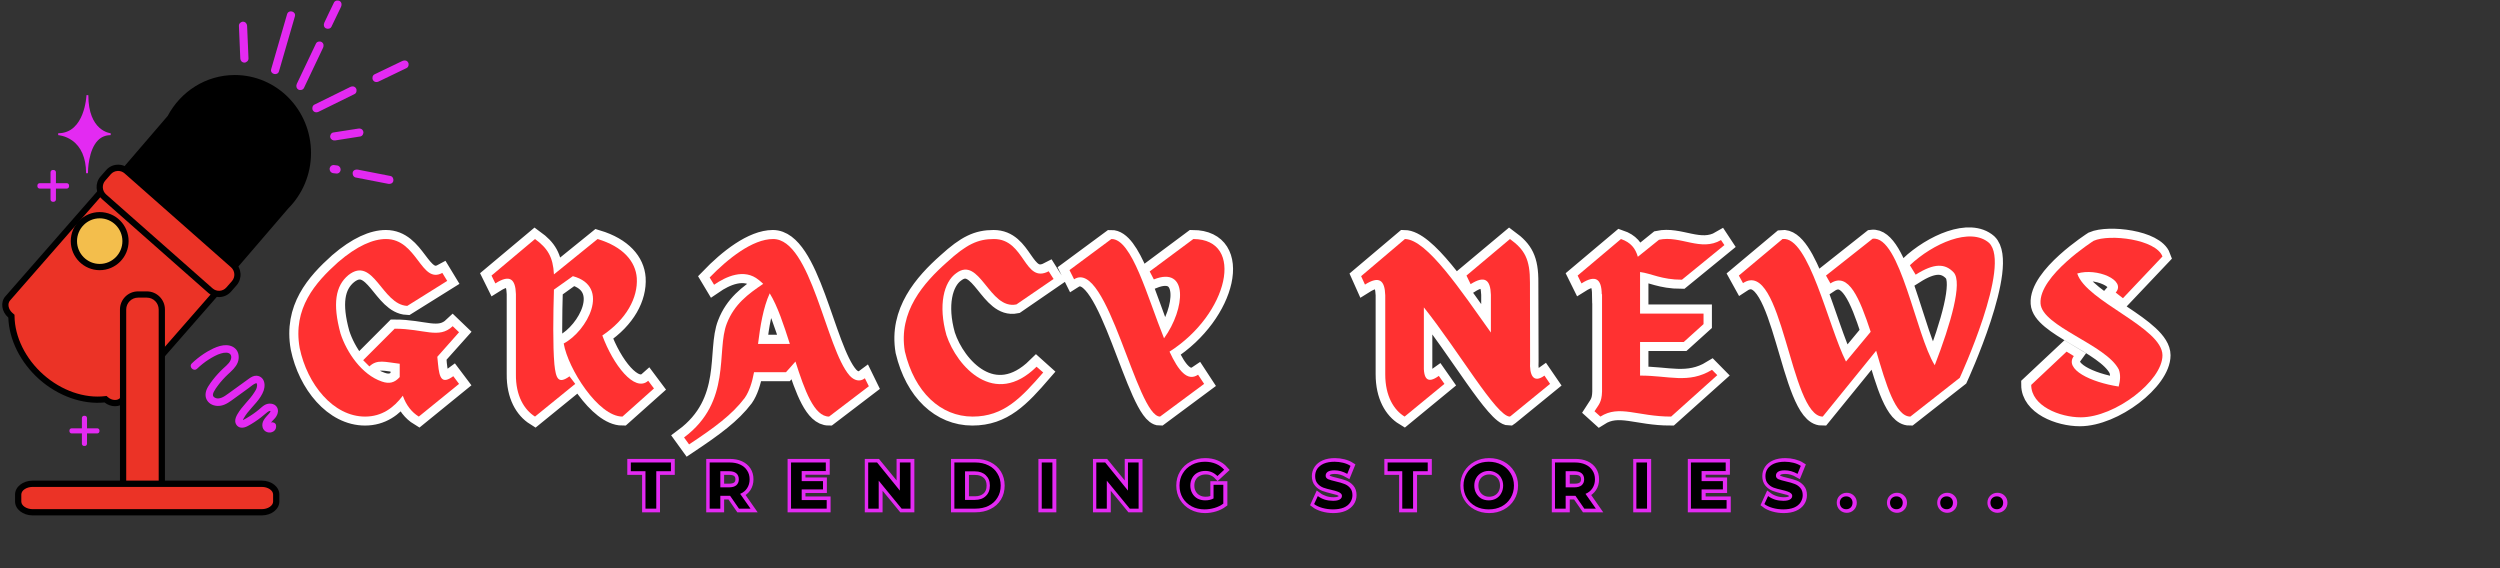
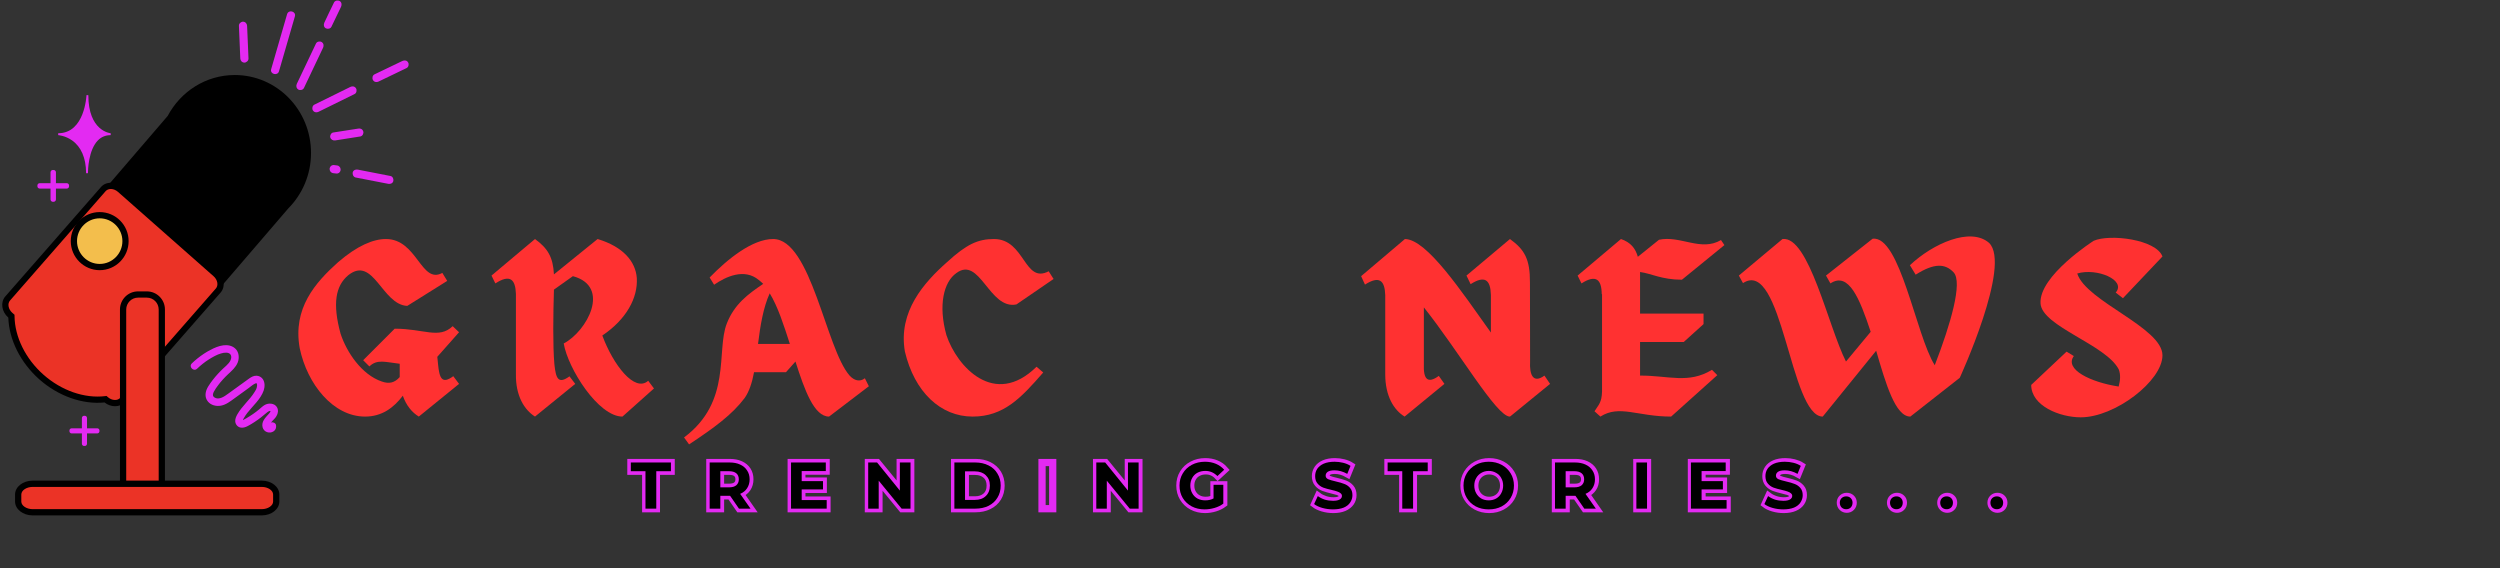
<svg xmlns="http://www.w3.org/2000/svg" width="352" zoomAndPan="magnify" viewBox="0 0 264 60" height="80" preserveAspectRatio="xMidYMid meet" version="1.0">
  <rect x="0" y="0" width="264" height="60" fill="#333333" stroke="none" />
  <defs>
    <g />
    <clipPath id="24ccbd40b3">
      <path d="M 1 51 L 30 51 L 30 54.418 L 1 54.418 Z M 1 51 " clip-rule="nonzero" />
    </clipPath>
    <clipPath id="c0368bf1df">
      <path d="M 1 50 L 30 50 L 30 54.418 L 1 54.418 Z M 1 50 " clip-rule="nonzero" />
    </clipPath>
    <clipPath id="1d3a0a1dae">
      <path d="M 25 0 L 43.238 0 L 43.238 20 L 25 20 Z M 25 0 " clip-rule="nonzero" />
    </clipPath>
  </defs>
  <path fill="#000000" d="M 32.844 16.152 C 32.844 11.605 29.238 7.922 24.793 7.922 C 21.734 7.922 19.074 9.668 17.711 12.238 L 9.23 22.109 C 8.828 22.578 8.945 23.371 9.5 23.863 L 19.418 32.773 C 19.969 33.27 20.754 33.289 21.156 32.816 L 30.441 22.012 C 31.922 20.52 32.844 18.445 32.844 16.152 Z M 32.844 16.152 " fill-opacity="1" fill-rule="nonzero" />
  <path fill="#eb3326" d="M 22.773 28.922 L 12.676 20.012 C 12.113 19.52 11.32 19.5 10.906 19.969 L 0.809 31.52 C 0.395 31.992 0.516 32.781 1.078 33.277 L 1.203 33.387 C 1.23 35.598 2.324 37.996 4.359 39.805 C 6.41 41.629 8.941 42.426 11.141 42.156 L 11.176 42.188 C 11.734 42.684 12.531 42.703 12.945 42.23 L 14 41.023 C 14.262 40.824 14.504 40.594 14.73 40.34 C 14.961 40.078 15.16 39.797 15.332 39.504 L 23.043 30.68 C 23.457 30.211 23.336 29.418 22.773 28.922 Z M 22.773 28.922 " fill-opacity="1" fill-rule="nonzero" />
  <path fill="#000000" d="M 12.148 42.898 C 11.77 42.898 11.375 42.766 11.039 42.5 C 8.707 42.734 6.141 41.824 4.141 40.051 C 2.164 38.293 0.953 35.871 0.879 33.539 L 0.863 33.523 C 0.164 32.91 0.027 31.91 0.562 31.301 L 10.66 19.754 C 10.926 19.449 11.309 19.289 11.746 19.301 C 12.156 19.309 12.566 19.477 12.895 19.766 L 22.992 28.676 C 23.32 28.965 23.535 29.352 23.602 29.762 C 23.668 30.191 23.559 30.598 23.293 30.898 L 15.602 39.695 C 15.422 40.004 15.211 40.293 14.98 40.559 C 14.75 40.816 14.5 41.055 14.23 41.266 L 13.195 42.449 C 12.93 42.75 12.547 42.898 12.148 42.898 Z M 11.25 41.812 L 11.391 41.938 C 11.812 42.309 12.41 42.34 12.699 42.012 L 13.801 40.762 C 14.047 40.57 14.277 40.355 14.484 40.121 C 14.695 39.883 14.883 39.617 15.047 39.332 L 15.086 39.281 L 22.797 30.461 C 22.93 30.309 22.984 30.094 22.949 29.859 C 22.906 29.602 22.77 29.359 22.555 29.172 L 12.457 20.262 C 12.242 20.074 11.984 19.965 11.727 19.957 C 11.492 19.953 11.285 20.035 11.152 20.188 L 1.055 31.738 C 0.766 32.07 0.875 32.66 1.297 33.031 L 1.531 33.238 L 1.535 33.387 C 1.559 35.578 2.695 37.887 4.578 39.555 C 6.48 41.246 8.918 42.094 11.102 41.832 Z M 11.25 41.812 " fill-opacity="1" fill-rule="nonzero" />
-   <path fill="#eb3326" d="M 22.234 30.699 L 10.988 20.781 C 10.43 20.285 10.371 19.418 10.867 18.855 L 11.453 18.184 C 11.945 17.617 12.809 17.562 13.367 18.059 L 24.613 27.98 C 25.176 28.477 25.23 29.344 24.738 29.906 L 24.152 30.578 C 23.656 31.141 22.793 31.195 22.234 30.699 Z M 22.234 30.699 " fill-opacity="1" fill-rule="nonzero" />
-   <path fill="#000000" d="M 23.129 31.371 C 22.734 31.371 22.336 31.23 22.016 30.949 L 10.773 21.027 C 10.074 20.41 10.004 19.34 10.617 18.637 L 11.207 17.965 C 11.5 17.625 11.914 17.422 12.363 17.395 C 12.816 17.363 13.25 17.512 13.586 17.809 L 24.832 27.73 C 25.527 28.348 25.598 29.422 24.984 30.125 L 24.398 30.797 C 24.062 31.176 23.598 31.371 23.129 31.371 Z M 12.477 18.051 C 12.453 18.051 12.43 18.051 12.406 18.055 C 12.133 18.07 11.879 18.195 11.699 18.402 L 11.113 19.074 C 10.738 19.5 10.781 20.156 11.207 20.531 L 22.449 30.453 C 22.879 30.828 23.527 30.785 23.902 30.359 L 24.492 29.688 C 24.867 29.258 24.824 28.602 24.398 28.227 L 13.152 18.305 C 12.965 18.141 12.727 18.051 12.477 18.051 Z M 12.477 18.051 " fill-opacity="1" fill-rule="nonzero" />
  <path fill="#eb3326" d="M 15.773 52.59 L 14.312 52.59 C 13.59 52.59 13 51.996 13 51.27 L 13 32.422 C 13 31.695 13.59 31.098 14.312 31.098 L 15.773 31.098 C 16.496 31.098 17.086 31.695 17.086 32.422 L 17.086 51.27 C 17.086 51.996 16.496 52.59 15.773 52.59 Z M 15.773 52.59 " fill-opacity="1" fill-rule="nonzero" />
  <path fill="#000000" d="M 15.508 52.922 L 14.578 52.922 C 13.527 52.922 12.668 52.062 12.668 51.004 L 12.668 32.684 C 12.668 31.629 13.523 30.77 14.578 30.77 L 15.508 30.77 C 16.562 30.77 17.418 31.629 17.418 32.684 L 17.418 51.004 C 17.418 52.062 16.562 52.922 15.508 52.922 Z M 14.578 31.43 C 13.891 31.43 13.328 31.992 13.328 32.688 L 13.328 51.004 C 13.328 51.695 13.887 52.262 14.578 52.262 L 15.508 52.262 C 16.199 52.262 16.758 51.699 16.758 51.004 L 16.758 32.688 C 16.758 31.992 16.199 31.43 15.508 31.43 Z M 14.578 31.43 " fill-opacity="1" fill-rule="nonzero" />
  <g clip-path="url(#24ccbd40b3)">
    <path fill="#eb3326" d="M 27.645 54.094 L 3.445 54.094 C 2.605 54.094 1.922 53.586 1.922 52.961 L 1.922 52.219 C 1.922 51.594 2.609 51.086 3.445 51.086 L 27.645 51.086 C 28.484 51.086 29.168 51.594 29.168 52.219 L 29.168 52.961 C 29.172 53.586 28.484 54.094 27.645 54.094 Z M 27.645 54.094 " fill-opacity="1" fill-rule="nonzero" />
  </g>
  <g clip-path="url(#c0368bf1df)">
    <path fill="#000000" d="M 27.645 54.426 L 3.445 54.426 C 2.426 54.426 1.59 53.77 1.59 52.961 L 1.59 52.219 C 1.59 51.41 2.426 50.754 3.445 50.754 L 27.645 50.754 C 28.668 50.754 29.5 51.41 29.5 52.219 L 29.5 52.961 C 29.5 53.77 28.668 54.426 27.645 54.426 Z M 3.445 51.418 C 2.797 51.418 2.25 51.785 2.25 52.219 L 2.25 52.965 C 2.25 53.398 2.797 53.766 3.445 53.766 L 27.645 53.766 C 28.293 53.766 28.84 53.398 28.84 52.965 L 28.84 52.219 C 28.84 51.785 28.293 51.418 27.645 51.418 Z M 3.445 51.418 " fill-opacity="1" fill-rule="nonzero" />
  </g>
  <path fill="#f3be4c" d="M 13.254 25.461 C 13.254 25.824 13.188 26.176 13.047 26.512 C 12.91 26.848 12.711 27.141 12.457 27.398 C 12.199 27.656 11.906 27.855 11.57 27.992 C 11.238 28.133 10.891 28.199 10.527 28.199 C 10.168 28.199 9.82 28.133 9.484 27.992 C 9.152 27.855 8.855 27.656 8.602 27.398 C 8.344 27.141 8.148 26.848 8.012 26.512 C 7.871 26.176 7.805 25.824 7.805 25.461 C 7.805 25.098 7.871 24.75 8.012 24.414 C 8.148 24.078 8.344 23.781 8.602 23.527 C 8.855 23.27 9.152 23.07 9.484 22.934 C 9.82 22.793 10.168 22.723 10.527 22.723 C 10.891 22.723 11.238 22.793 11.57 22.934 C 11.906 23.07 12.199 23.27 12.457 23.527 C 12.711 23.781 12.91 24.078 13.047 24.414 C 13.188 24.75 13.254 25.098 13.254 25.461 Z M 13.254 25.461 " fill-opacity="1" fill-rule="nonzero" />
  <path fill="#000000" d="M 10.527 28.531 C 8.844 28.531 7.473 27.156 7.473 25.461 C 7.473 23.77 8.844 22.395 10.527 22.395 C 12.215 22.395 13.582 23.77 13.582 25.461 C 13.582 27.156 12.215 28.531 10.527 28.531 Z M 10.527 23.055 C 9.207 23.055 8.133 24.137 8.133 25.461 C 8.133 26.789 9.207 27.871 10.527 27.871 C 11.852 27.871 12.926 26.789 12.926 25.461 C 12.926 24.137 11.852 23.055 10.527 23.055 Z M 10.527 23.055 " fill-opacity="1" fill-rule="nonzero" />
  <g clip-path="url(#1d3a0a1dae)">
    <path fill="#e32af2" d="M 35.27 0.262 C 35.379 0.051 35.672 0.004 35.863 0.105 C 36.082 0.227 36.113 0.496 36.02 0.703 C 35.68 1.414 35.336 2.121 34.996 2.832 C 34.891 3.043 34.598 3.09 34.402 2.988 C 34.184 2.867 34.152 2.598 34.25 2.391 C 34.594 1.664 34.922 0.961 35.27 0.262 Z M 33.371 4.59 C 32.691 6.012 32.027 7.438 31.344 8.855 C 31.25 9.062 31.285 9.316 31.5 9.453 C 31.684 9.562 31.984 9.512 32.094 9.297 C 32.773 7.879 33.438 6.453 34.121 5.031 C 34.215 4.824 34.18 4.574 33.965 4.438 C 33.781 4.328 33.477 4.379 33.371 4.59 Z M 29.461 7.527 C 30.016 5.586 30.578 3.66 31.141 1.73 C 31.297 1.199 30.473 0.969 30.316 1.5 C 29.754 3.43 29.191 5.355 28.637 7.297 C 28.48 7.828 29.309 8.055 29.461 7.527 Z M 26.242 6.184 C 26.195 5.027 26.137 3.875 26.094 2.73 C 26.082 2.492 25.914 2.301 25.668 2.289 C 25.453 2.289 25.215 2.484 25.23 2.723 C 25.277 3.879 25.336 5.031 25.375 6.176 C 25.387 6.41 25.555 6.605 25.805 6.613 C 26.027 6.609 26.246 6.41 26.242 6.184 Z M 33.629 11.809 C 34.891 11.184 36.16 10.566 37.438 9.934 C 37.652 9.828 37.711 9.535 37.602 9.34 C 37.48 9.121 37.223 9.066 37.012 9.172 C 35.746 9.801 34.477 10.414 33.199 11.051 C 32.988 11.156 32.926 11.449 33.035 11.645 C 33.16 11.863 33.414 11.918 33.629 11.809 Z M 39.973 8.613 C 40.965 8.141 41.945 7.66 42.934 7.188 C 43.148 7.082 43.211 6.789 43.098 6.594 C 42.977 6.375 42.727 6.336 42.508 6.43 C 41.52 6.902 40.535 7.383 39.547 7.852 C 39.332 7.961 39.273 8.254 39.383 8.449 C 39.508 8.668 39.762 8.719 39.973 8.613 Z M 35.402 14.828 C 36.289 14.688 37.168 14.551 38.055 14.41 C 38.277 14.375 38.422 14.098 38.363 13.887 C 38.289 13.641 38.074 13.535 37.844 13.578 C 36.953 13.715 36.078 13.852 35.188 13.992 C 34.965 14.027 34.82 14.305 34.879 14.516 C 34.949 14.75 35.16 14.855 35.402 14.828 Z M 35.238 18.293 C 35.34 18.309 35.434 18.316 35.547 18.328 C 35.605 18.324 35.664 18.324 35.707 18.297 C 35.762 18.281 35.816 18.25 35.852 18.199 C 35.891 18.164 35.922 18.113 35.938 18.059 C 35.961 18.016 35.973 17.961 35.969 17.906 C 35.965 17.863 35.961 17.832 35.953 17.793 C 35.938 17.711 35.898 17.641 35.844 17.598 C 35.812 17.57 35.789 17.555 35.758 17.523 C 35.691 17.488 35.617 17.465 35.543 17.465 C 35.441 17.445 35.348 17.441 35.234 17.426 C 35.176 17.43 35.117 17.434 35.07 17.461 C 35.02 17.473 34.961 17.508 34.93 17.555 C 34.887 17.594 34.855 17.641 34.84 17.695 C 34.82 17.738 34.805 17.793 34.809 17.852 C 34.816 17.891 34.816 17.922 34.824 17.961 C 34.844 18.043 34.879 18.113 34.934 18.16 C 34.965 18.188 34.992 18.203 35.023 18.23 C 35.09 18.27 35.16 18.289 35.238 18.293 Z M 37.547 18.742 C 38.699 18.965 39.855 19.191 41.008 19.414 C 41.23 19.457 41.477 19.359 41.535 19.113 C 41.582 18.906 41.473 18.633 41.238 18.586 C 40.082 18.363 38.93 18.137 37.773 17.91 C 37.555 17.871 37.305 17.965 37.246 18.211 C 37.199 18.422 37.32 18.688 37.547 18.742 Z M 37.547 18.742 " fill-opacity="1" fill-rule="nonzero" />
  </g>
  <path fill="#e32af2" d="M 9.328 10.051 L 9.133 10.047 C 9.129 10.086 8.965 14.07 6.148 14.07 L 6.145 14.27 C 6.152 14.27 6.883 14.316 7.613 14.828 C 8.566 15.504 9.078 16.68 9.09 18.234 C 9.09 18.266 9.09 18.285 9.09 18.293 L 9.289 18.293 C 9.289 18.281 9.289 18.27 9.289 18.254 C 9.289 17.961 9.336 15.852 10.336 14.828 C 10.699 14.457 11.152 14.27 11.688 14.27 L 11.695 14.074 C 11.598 14.062 9.328 13.812 9.328 10.051 Z M 9.328 10.051 " fill-opacity="1" fill-rule="nonzero" />
  <path fill="#e32af2" d="M 7.051 19.344 L 5.906 19.344 L 5.906 18.195 C 5.906 18.059 5.797 17.949 5.66 17.949 L 5.582 17.949 C 5.449 17.949 5.336 18.059 5.336 18.195 L 5.336 19.344 L 4.195 19.344 C 4.059 19.344 3.949 19.453 3.949 19.59 L 3.949 19.668 C 3.949 19.805 4.059 19.914 4.195 19.914 L 5.336 19.914 L 5.336 21.062 C 5.336 21.199 5.449 21.309 5.582 21.309 L 5.66 21.309 C 5.797 21.309 5.906 21.199 5.906 21.062 L 5.906 19.914 L 7.051 19.914 C 7.184 19.914 7.293 19.805 7.293 19.668 L 7.293 19.59 C 7.293 19.453 7.184 19.344 7.051 19.344 Z M 7.051 19.344 " fill-opacity="1" fill-rule="nonzero" />
  <path fill="#e32af2" d="M 20.816 38.934 C 20.449 39.289 19.891 38.727 20.258 38.375 C 20.449 38.188 20.645 38.016 20.852 37.852 C 21.277 37.512 21.727 37.207 22.207 36.957 C 22.648 36.727 23.098 36.527 23.59 36.465 C 24.035 36.41 24.508 36.492 24.844 36.809 C 25.242 37.18 25.293 37.789 25.102 38.281 C 24.895 38.793 24.484 39.145 24.09 39.512 C 23.703 39.875 23.34 40.27 23.023 40.695 C 22.863 40.91 22.703 41.133 22.578 41.375 C 22.531 41.469 22.488 41.574 22.484 41.68 C 22.484 41.773 22.5 41.809 22.535 41.859 C 22.574 41.918 22.48 41.805 22.562 41.895 C 22.578 41.91 22.594 41.926 22.609 41.938 C 22.641 41.969 22.621 41.949 22.613 41.945 C 22.633 41.961 22.66 41.977 22.684 41.988 C 22.762 42.035 22.793 42.043 22.895 42.066 C 23.039 42.098 23.246 42.062 23.434 41.98 C 23.668 41.883 23.879 41.727 24.082 41.582 C 24.324 41.406 24.566 41.23 24.805 41.059 C 25.293 40.703 25.781 40.352 26.27 40 C 26.508 39.828 26.777 39.664 27.082 39.676 C 27.336 39.684 27.57 39.797 27.727 40 C 27.988 40.34 27.98 40.844 27.844 41.238 C 27.523 42.16 26.719 42.836 26.133 43.582 C 25.992 43.758 25.867 43.945 25.758 44.141 C 25.699 44.242 25.648 44.316 25.633 44.422 C 25.625 44.469 25.625 44.441 25.633 44.434 C 25.617 44.461 25.652 44.484 25.633 44.457 C 25.613 44.426 25.586 44.402 25.566 44.375 C 25.539 44.375 25.539 44.371 25.566 44.371 C 25.59 44.371 25.598 44.371 25.582 44.375 C 25.551 44.383 25.625 44.363 25.617 44.363 C 25.66 44.352 25.699 44.34 25.723 44.328 C 25.832 44.277 25.938 44.211 26.043 44.152 C 26.281 44.012 26.512 43.863 26.738 43.707 C 26.953 43.559 27.164 43.398 27.363 43.23 C 27.57 43.062 27.766 42.859 28.004 42.738 C 28.5 42.484 29.23 42.629 29.34 43.258 C 29.398 43.582 29.258 43.883 29.062 44.133 C 28.926 44.305 28.742 44.445 28.613 44.625 C 28.562 44.688 28.508 44.793 28.496 44.848 C 28.496 44.855 28.484 44.934 28.5 44.934 C 28.488 44.934 28.414 44.84 28.469 44.895 C 28.453 44.879 28.418 44.863 28.461 44.891 C 28.422 44.863 28.406 44.887 28.453 44.887 C 28.531 44.883 28.395 44.891 28.473 44.883 C 28.422 44.887 28.426 44.906 28.461 44.887 C 28.453 44.895 28.418 44.938 28.438 44.906 C 28.469 44.848 28.379 45.023 28.383 45 C 28.375 45.035 28.383 45.066 28.387 45.098 C 28.348 44.887 28.441 44.672 28.66 44.609 C 28.855 44.555 29.109 44.676 29.148 44.887 C 29.195 45.152 29.113 45.406 28.883 45.555 C 28.457 45.828 27.855 45.625 27.73 45.121 C 27.578 44.512 28.039 44.094 28.402 43.688 C 28.457 43.625 28.516 43.555 28.543 43.484 C 28.527 43.523 28.57 43.41 28.57 43.41 C 28.57 43.41 28.586 43.426 28.586 43.426 C 28.609 43.379 28.527 43.395 28.566 43.41 C 28.617 43.434 28.453 43.395 28.52 43.398 C 28.52 43.398 28.453 43.406 28.484 43.398 C 28.523 43.387 28.43 43.41 28.426 43.414 C 28.348 43.441 28.277 43.492 28.215 43.539 C 27.984 43.715 27.77 43.918 27.539 44.094 C 27.32 44.262 27.098 44.422 26.863 44.574 C 26.637 44.723 26.402 44.867 26.16 44.992 C 25.918 45.117 25.629 45.215 25.355 45.141 C 25.055 45.059 24.855 44.785 24.84 44.477 C 24.828 44.215 24.945 43.961 25.074 43.738 C 25.562 42.879 26.352 42.25 26.871 41.414 C 27.004 41.207 27.07 41.098 27.121 40.895 C 27.156 40.746 27.164 40.645 27.113 40.496 C 27.137 40.566 27.113 40.5 27.102 40.484 C 27.07 40.441 27.113 40.496 27.113 40.496 C 27.117 40.496 27.039 40.434 27.121 40.492 C 27.109 40.484 27.09 40.469 27.078 40.465 C 27.031 40.453 27.09 40.473 27.09 40.473 C 26.957 40.465 27.078 40.457 27.051 40.465 C 27.02 40.477 26.992 40.48 26.961 40.496 C 26.707 40.605 26.473 40.824 26.25 40.984 C 25.754 41.344 25.258 41.707 24.758 42.066 C 24.32 42.383 23.867 42.742 23.32 42.84 C 22.84 42.926 22.289 42.801 21.961 42.41 C 21.555 41.918 21.68 41.305 21.992 40.801 C 22.285 40.328 22.641 39.883 23.016 39.473 C 23.203 39.262 23.402 39.066 23.609 38.875 C 23.801 38.699 24.004 38.531 24.168 38.328 C 24.293 38.168 24.402 37.969 24.418 37.777 C 24.434 37.582 24.375 37.441 24.25 37.344 C 24.289 37.375 24.191 37.309 24.168 37.297 C 24.215 37.32 24.133 37.285 24.113 37.281 C 24 37.246 24.012 37.246 23.895 37.242 C 23.68 37.238 23.555 37.262 23.34 37.324 C 22.898 37.449 22.461 37.703 22.039 37.965 C 21.602 38.246 21.195 38.57 20.816 38.934 Z M 20.816 38.934 " fill-opacity="1" fill-rule="nonzero" />
  <path fill="#e32af2" d="M 10.27 45.23 L 9.188 45.23 L 9.188 44.141 C 9.188 44.012 9.082 43.906 8.957 43.906 L 8.879 43.906 C 8.754 43.906 8.648 44.012 8.648 44.141 L 8.648 45.23 L 7.566 45.23 C 7.438 45.23 7.332 45.332 7.332 45.461 L 7.332 45.535 C 7.332 45.664 7.438 45.77 7.566 45.77 L 8.648 45.77 L 8.648 46.859 C 8.648 46.988 8.754 47.094 8.879 47.094 L 8.957 47.094 C 9.082 47.094 9.188 46.988 9.188 46.859 L 9.188 45.77 L 10.27 45.77 C 10.398 45.77 10.504 45.664 10.504 45.535 L 10.504 45.461 C 10.504 45.332 10.398 45.23 10.27 45.23 Z M 10.27 45.23 " fill-opacity="1" fill-rule="nonzero" />
-   <path stroke-linecap="butt" transform="matrix(0.71, 0, 0, 0.71, 27.936, 18.418)" fill="none" stroke-linejoin="miter" d="M 25.771 28.221 C 25.771 27.973 25.705 27.539 25.666 27.104 L 28.911 23.475 L 27.971 22.573 C 25.925 24.514 23.725 22.93 19.332 22.93 L 14.657 27.616 L 15.587 28.545 C 16.736 27.429 17.935 27.896 20.085 28.149 L 20.085 30.129 C 19.332 30.965 18.54 31.173 17.423 30.778 C 14.437 29.771 12.205 26.422 11.309 23.651 C 10.082 19.224 10.55 16.557 12.458 14.979 C 16.203 12.026 17.456 19.373 21.201 19.549 L 27.146 15.837 L 26.425 14.649 C 23.258 16.381 22.713 9.617 18.039 9.617 C 16.131 9.617 13.75 10.618 10.946 13.032 C 7.525 16.095 4.176 19.906 5.227 25.812 C 6.343 31.212 10.225 36.002 14.943 36.002 C 17.423 36.002 19.189 34.709 20.563 32.906 C 21.064 34.346 21.922 35.386 22.933 36.002 L 28.911 31.14 L 28.042 29.986 C 26.354 31.245 25.991 30.277 25.771 28.221 Z M 57.027 30.673 C 55.004 32.477 51.809 28.259 50.225 23.942 C 53.821 21.523 55.515 18.328 55.334 15.408 C 55.158 12.966 53.315 10.767 49.505 9.617 L 43.016 14.869 C 42.878 12.279 42.086 10.976 40.211 9.617 L 33.734 15.045 L 34.305 16.2 C 36.472 14.836 37.297 15.545 37.368 17.778 L 37.368 29.7 C 37.33 32.906 38.595 34.99 40.211 36.002 L 46.189 31.14 L 45.331 30.024 C 43.632 31.245 43.307 30.316 43.098 28.221 C 42.84 25.455 42.911 20.885 43.016 17.14 L 45.831 15.116 C 51.55 16.662 47.921 23.326 44.457 25.13 C 45.111 28.869 49.609 36.002 53.211 36.002 L 57.891 31.828 Z M 89.246 30.316 C 88.487 30.882 87.629 30.64 86.98 29.92 C 83.455 25.916 81.256 9.617 75.603 9.617 C 72.54 9.617 68.872 12.526 66.167 15.336 L 66.816 16.42 C 68.548 15.232 71.314 13.896 73.48 15.699 C 73.7 15.875 73.909 16.057 74.129 16.271 C 71.897 17.778 69.84 19.29 68.724 22.177 C 67.107 26.246 69.516 33.769 62.35 39.092 L 63.109 40.142 C 66.887 37.618 69.516 35.71 71.385 33.23 C 72.034 32.29 72.468 30.965 72.76 29.408 L 77.511 29.408 L 78.908 27.825 C 80.283 32.081 81.685 36.002 83.917 36.002 L 89.823 31.498 Z M 73.37 25.196 C 73.7 22.535 74.129 19.802 75.097 17.673 C 76.279 19.615 77.187 22.397 78.083 25.196 Z M 101.448 13.032 C 97.995 16.095 94.179 20.406 95.19 26.312 C 96.62 32.361 100.513 36.002 105.27 36.002 C 109.911 36.002 112.501 33.197 115.74 29.452 L 114.772 28.583 C 108.503 34.742 102.922 28.583 101.377 23.904 C 100.117 19.444 100.981 15.985 102.817 14.687 C 106.342 12.026 107.712 20.164 111.781 19.334 L 117.291 15.545 L 116.571 14.396 C 112.897 16.304 113.073 9.617 108.432 9.617 C 106.023 9.617 104.33 10.404 101.448 13.032 Z M 134.536 26.351 C 143.279 20.769 145.836 9.65 138.061 9.617 L 131.583 14.44 L 132.188 15.628 C 137.34 13.571 136.911 19.945 133.711 24.371 C 131.258 18.289 128.954 9.535 125.897 9.617 L 119.666 14.22 L 120.348 15.589 C 125.281 12.455 129.642 36.002 133.128 36.002 L 139.677 31.14 L 138.781 29.771 C 137.197 30.849 135.828 29.161 134.536 26.351 Z M 191.093 31.14 L 190.257 29.92 C 188.569 31.14 188.025 29.771 188.14 27.792 L 188.107 16.095 C 188.14 12.603 187.304 11.196 185.154 9.617 L 178.665 15.045 L 179.281 16.304 C 181.409 14.979 182.234 15.661 182.306 17.893 L 182.306 23.513 C 177.956 17.42 172.803 9.65 169.526 9.617 L 163.015 15.116 L 163.581 16.381 C 165.71 15.045 166.534 15.732 166.606 17.965 L 166.606 29.733 C 166.606 32.944 167.871 35.023 169.487 36.002 L 175.399 31.14 L 174.569 29.953 C 172.875 31.173 172.259 30.42 172.336 28.188 L 172.336 19.769 C 177.477 26.208 183.13 36.002 185.116 36.002 L 185.22 35.93 Z M 204.478 29.92 L 204.478 24.91 L 210.966 24.91 L 213.919 22.243 L 213.919 20.698 L 204.478 20.698 L 204.478 14.511 C 206.177 14.72 207.684 15.661 210.708 15.661 L 217.01 10.514 L 216.509 9.755 C 213.523 11.52 210.488 9.034 207.288 9.722 L 204.159 12.246 C 203.801 11.014 203.114 10.118 201.64 9.617 L 195.195 15.045 L 195.767 16.2 C 197.895 14.869 198.759 15.545 198.792 17.822 L 198.825 17.822 L 198.825 32.29 C 198.792 33.906 198.324 34.231 197.708 35.21 L 198.583 36.002 C 201.42 34.198 204.082 36.002 209.091 36.002 L 215.965 29.848 L 215.173 29.045 C 211.687 31.173 208.695 29.881 204.478 29.92 Z M 256.355 10.189 C 253.589 7.781 248.008 10.294 244.587 13.5 L 245.451 14.907 C 248.228 13.142 249.844 13.247 251.098 14.583 C 252.434 16.057 250.669 22.177 248.294 28.369 C 245.484 23.942 243.147 9.034 239.039 9.579 L 232.132 15.045 L 232.775 16.2 C 235.481 14.396 237.136 18.465 238.753 23.398 L 235.085 27.825 C 232.457 22.606 229.575 9.106 225.649 9.617 L 219.171 15.045 L 219.787 16.161 C 225.649 12.312 226.765 36.002 231.621 36.002 L 239.589 26.208 C 241.018 31.173 242.426 36.002 244.659 36.002 L 252.005 30.244 C 252.005 30.244 259.737 13.428 256.355 10.189 Z M 269.459 14.72 C 272.374 13.863 276.806 15.732 275.189 17.569 L 276.273 18.394 L 282.135 12.207 C 281.2 9.65 274.282 8.826 271.912 9.859 C 271.912 9.859 263.735 15.083 264.026 19.186 C 264.235 22.606 273.782 25.306 275.657 29.012 C 275.943 29.771 275.866 30.64 275.618 31.536 C 271.477 30.882 267.518 28.979 268.959 27 L 267.876 26.351 L 262.619 31.278 C 262.619 34.418 266.864 36.106 270.004 36.106 C 275.074 36.106 282.135 30.712 282.135 26.895 C 282.135 22.754 270.796 18.894 269.459 14.72 Z M 269.459 14.72 " stroke="#ffffff" stroke-width="2.7" stroke-opacity="1" stroke-miterlimit="4" />
  <g fill="#ff3131" fill-opacity="1">
    <g transform="translate(31.21, 43.991)">
      <g>
        <path d="M 15.047 -5.531 C 15.047 -5.703 14.984 -6.016 14.969 -6.312 L 17.266 -8.906 L 16.594 -9.547 C 15.141 -8.156 13.578 -9.281 10.469 -9.281 L 7.141 -5.953 L 7.797 -5.297 C 8.625 -6.094 9.469 -5.75 11 -5.578 L 11 -4.172 C 10.469 -3.578 9.906 -3.422 9.109 -3.703 C 6.984 -4.422 5.391 -6.797 4.75 -8.766 C 3.891 -11.922 4.219 -13.812 5.578 -14.938 C 8.234 -17.031 9.125 -11.812 11.797 -11.688 L 16.016 -14.328 L 15.5 -15.172 C 13.25 -13.938 12.859 -18.75 9.547 -18.75 C 8.188 -18.75 6.5 -18.031 4.5 -16.312 C 2.078 -14.141 -0.312 -11.438 0.438 -7.234 C 1.234 -3.406 3.984 0 7.344 0 C 9.109 0 10.359 -0.922 11.328 -2.203 C 11.688 -1.172 12.297 -0.438 13.016 0 L 17.266 -3.453 L 16.656 -4.266 C 15.453 -3.375 15.188 -4.062 15.047 -5.531 Z M 15.047 -5.531 " />
      </g>
    </g>
  </g>
  <g fill="#ff3131" fill-opacity="1">
    <g transform="translate(52.512, 43.991)">
      <g>
        <path d="M 15.938 -3.781 C 14.5 -2.5 12.219 -5.5 11.094 -8.562 C 13.656 -10.281 14.859 -12.562 14.734 -14.625 C 14.609 -16.375 13.297 -17.938 10.594 -18.75 L 5.984 -15.016 C 5.891 -16.859 5.312 -17.781 3.984 -18.75 L -0.609 -14.891 L -0.203 -14.062 C 1.328 -15.047 1.922 -14.531 1.969 -12.938 L 1.969 -4.469 C 1.938 -2.203 2.844 -0.719 3.984 0 L 8.234 -3.453 L 7.625 -4.25 C 6.422 -3.375 6.188 -4.047 6.031 -5.531 C 5.859 -7.5 5.906 -10.75 5.984 -13.406 L 7.984 -14.828 C 12.047 -13.734 9.469 -9 7.016 -7.719 C 7.469 -5.062 10.672 0 13.219 0 L 16.547 -2.969 Z M 15.938 -3.781 " />
      </g>
    </g>
  </g>
  <g fill="#ff3131" fill-opacity="1">
    <g transform="translate(72.689, 43.991)">
      <g>
        <path d="M 18.641 -4.047 C 18.109 -3.625 17.5 -3.812 17.031 -4.328 C 14.531 -7.156 12.969 -18.75 8.953 -18.75 C 6.781 -18.75 4.172 -16.672 2.25 -14.688 L 2.719 -13.922 C 3.938 -14.766 5.906 -15.703 7.438 -14.422 C 7.594 -14.297 7.75 -14.172 7.906 -14.016 C 6.312 -12.938 4.859 -11.875 4.062 -9.828 C 2.922 -6.938 4.625 -1.578 -0.453 2.203 L 0.078 2.938 C 2.766 1.156 4.625 -0.203 5.953 -1.969 C 6.422 -2.641 6.734 -3.578 6.938 -4.688 L 10.312 -4.688 L 11.312 -5.812 C 12.281 -2.781 13.281 0 14.859 0 L 19.062 -3.203 Z M 7.359 -7.672 C 7.594 -9.562 7.906 -11.516 8.594 -13.016 C 9.438 -11.641 10.078 -9.672 10.719 -7.672 Z M 7.359 -7.672 " />
      </g>
    </g>
  </g>
  <g fill="#ff3131" fill-opacity="1">
    <g transform="translate(95.117, 43.991)">
      <g>
        <path d="M 4.891 -16.312 C 2.438 -14.141 -0.281 -11.078 0.438 -6.875 C 1.453 -2.578 4.219 0 7.594 0 C 10.891 0 12.734 -2 15.047 -4.656 L 14.344 -5.266 C 9.906 -0.891 5.938 -5.266 4.828 -8.594 C 3.938 -11.766 4.547 -14.219 5.859 -15.141 C 8.359 -17.031 9.344 -11.25 12.219 -11.844 L 16.141 -14.531 L 15.625 -15.344 C 13.016 -13.984 13.141 -18.75 9.844 -18.75 C 8.141 -18.75 6.938 -18.188 4.891 -16.312 Z M 4.891 -16.312 " />
      </g>
    </g>
  </g>
  <g fill="#ff3131" fill-opacity="1">
    <g transform="translate(114.782, 43.991)">
      <g>
-         <path d="M 8.719 -6.859 C 14.938 -10.812 16.75 -18.719 11.234 -18.75 L 6.625 -15.328 L 7.062 -14.484 C 10.719 -15.938 10.406 -11.406 8.141 -8.266 C 6.391 -12.578 4.75 -18.797 2.578 -18.75 L -1.844 -15.469 L -1.359 -14.5 C 2.156 -16.734 5.25 0 7.719 0 L 12.375 -3.453 L 11.734 -4.422 C 10.609 -3.656 9.641 -4.859 8.719 -6.859 Z M 8.719 -6.859 " />
-       </g>
+         </g>
    </g>
  </g>
  <g fill="#ff3131" fill-opacity="1">
    <g transform="translate(132.837, 43.991)">
      <g />
    </g>
  </g>
  <g fill="#ff3131" fill-opacity="1">
    <g transform="translate(144.344, 43.991)">
      <g>
        <path d="M 19.344 -3.453 L 18.75 -4.328 C 17.547 -3.453 17.156 -4.422 17.234 -5.828 L 17.219 -14.141 C 17.234 -16.625 16.656 -17.625 15.109 -18.75 L 10.516 -14.891 L 10.953 -13.984 C 12.453 -14.938 13.047 -14.453 13.094 -12.859 L 13.094 -8.875 C 10 -13.203 6.344 -18.719 4.016 -18.75 L -0.609 -14.828 L -0.203 -13.938 C 1.297 -14.891 1.891 -14.406 1.938 -12.812 L 1.938 -4.453 C 1.938 -2.172 2.844 -0.688 3.984 0 L 8.188 -3.453 L 7.594 -4.297 C 6.391 -3.422 5.953 -3.969 6.016 -5.547 L 6.016 -11.531 C 9.672 -6.953 13.688 0 15.094 0 L 15.172 -0.047 Z M 19.344 -3.453 " />
      </g>
    </g>
  </g>
  <g fill="#ff3131" fill-opacity="1">
    <g transform="translate(167.206, 43.991)">
      <g>
        <path d="M 5.984 -4.328 L 5.984 -7.875 L 10.594 -7.875 L 12.688 -9.766 L 12.688 -10.875 L 5.984 -10.875 L 5.984 -15.266 C 7.188 -15.109 8.266 -14.453 10.406 -14.453 L 14.891 -18.109 L 14.531 -18.641 C 12.406 -17.391 10.25 -19.156 7.984 -18.672 L 5.75 -16.875 C 5.5 -17.75 5.016 -18.391 3.969 -18.75 L -0.609 -14.891 L -0.203 -14.062 C 1.297 -15.016 1.922 -14.531 1.938 -12.922 L 1.969 -12.922 L 1.969 -2.641 C 1.938 -1.484 1.609 -1.25 1.172 -0.562 L 1.797 0 C 3.812 -1.281 5.703 0 9.266 0 L 14.141 -4.375 L 13.578 -4.938 C 11.094 -3.422 8.984 -4.344 5.984 -4.328 Z M 5.984 -4.328 " />
      </g>
    </g>
  </g>
  <g fill="#ff3131" fill-opacity="1">
    <g transform="translate(185.466, 43.991)">
      <g>
        <path d="M 24.578 -18.344 C 22.609 -20.047 18.641 -18.266 16.219 -15.984 L 16.828 -14.984 C 18.797 -16.234 19.953 -16.172 20.844 -15.219 C 21.797 -14.172 20.547 -9.828 18.844 -5.422 C 16.859 -8.562 15.188 -19.156 12.281 -18.781 L 7.359 -14.891 L 7.828 -14.062 C 9.75 -15.344 10.922 -12.453 12.078 -8.953 L 9.469 -5.812 C 7.594 -9.516 5.547 -19.109 2.766 -18.75 L -1.844 -14.891 L -1.406 -14.094 C 2.766 -16.828 3.562 0 7.016 0 L 12.656 -6.953 C 13.688 -3.422 14.688 0 16.266 0 L 21.484 -4.094 C 21.484 -4.094 26.984 -16.031 24.578 -18.344 Z M 24.578 -18.344 " />
      </g>
    </g>
  </g>
  <g fill="#ff3131" fill-opacity="1">
    <g transform="translate(214.184, 43.991)">
      <g>
        <path d="M 5.172 -15.109 C 7.234 -15.734 10.391 -14.406 9.234 -13.094 L 10 -12.5 L 14.172 -16.906 C 13.5 -18.719 8.594 -19.312 6.906 -18.562 C 6.906 -18.562 1.094 -14.859 1.297 -11.938 C 1.453 -9.516 8.234 -7.594 9.562 -4.969 C 9.766 -4.422 9.719 -3.812 9.547 -3.172 C 6.594 -3.625 3.781 -4.984 4.812 -6.391 L 4.047 -6.859 L 0.312 -3.344 C 0.312 -1.125 3.328 0.078 5.547 0.078 C 9.156 0.078 14.172 -3.766 14.172 -6.469 C 14.172 -9.406 6.109 -12.156 5.172 -15.109 Z M 5.172 -15.109 " />
      </g>
    </g>
  </g>
  <path stroke-linecap="butt" transform="matrix(0.58, 0, 0, 0.58, 18.514, 47.335)" fill="none" stroke-linejoin="miter" d="M 85.645 4.185 L 82.95 4.185 L 82.95 2.602 L 90.274 2.602 L 90.274 4.185 L 87.585 4.185 L 87.585 11.003 L 85.645 11.003 Z M 102.67 11.003 L 101.053 8.659 L 99.261 8.659 L 99.261 11.003 L 97.321 11.003 L 97.321 2.602 L 100.952 2.602 C 101.7 2.602 102.346 2.723 102.892 2.972 C 103.438 3.222 103.862 3.572 104.159 4.03 C 104.455 4.488 104.603 5.027 104.603 5.647 C 104.603 6.274 104.448 6.813 104.152 7.264 C 103.849 7.715 103.424 8.059 102.872 8.302 L 104.758 11.003 Z M 102.636 5.647 C 102.636 5.176 102.481 4.818 102.178 4.562 C 101.875 4.306 101.43 4.185 100.844 4.185 L 99.261 4.185 L 99.261 7.109 L 100.844 7.109 C 101.43 7.109 101.875 6.981 102.178 6.732 C 102.481 6.476 102.636 6.112 102.636 5.647 Z M 118.644 9.44 L 118.644 11.003 L 112.135 11.003 L 112.135 2.602 L 118.489 2.602 L 118.489 4.158 L 114.069 4.158 L 114.069 5.984 L 117.97 5.984 L 117.97 7.493 L 114.069 7.493 L 114.069 9.44 Z M 133.896 2.602 L 133.896 11.003 L 132.3 11.003 L 128.109 5.896 L 128.109 11.003 L 126.189 11.003 L 126.189 2.602 L 127.799 2.602 L 131.976 7.702 L 131.976 2.602 Z M 141.887 2.602 L 145.7 2.602 C 146.616 2.602 147.418 2.777 148.118 3.121 C 148.819 3.471 149.365 3.963 149.756 4.596 C 150.14 5.223 150.335 5.957 150.335 6.799 C 150.335 7.641 150.14 8.376 149.756 9.009 C 149.365 9.642 148.819 10.134 148.118 10.478 C 147.418 10.828 146.616 11.003 145.7 11.003 L 141.887 11.003 Z M 145.605 9.406 C 146.448 9.406 147.115 9.171 147.62 8.706 C 148.118 8.234 148.368 7.601 148.368 6.799 C 148.368 5.997 148.118 5.364 147.62 4.899 C 147.115 4.434 146.448 4.199 145.605 4.199 L 143.834 4.199 L 143.834 9.406 Z M 157.8 2.602 L 159.747 2.602 L 159.747 11.003 L 157.8 11.003 Z M 175.437 2.602 L 175.437 11.003 L 173.841 11.003 L 169.657 5.896 L 169.657 11.003 L 167.737 11.003 L 167.737 2.602 L 169.34 2.602 L 173.517 7.702 L 173.517 2.602 Z M 189.107 6.664 L 190.886 6.664 L 190.886 10.08 C 190.427 10.424 189.895 10.686 189.296 10.868 C 188.696 11.05 188.096 11.145 187.483 11.145 C 186.614 11.145 185.833 10.956 185.132 10.585 C 184.438 10.215 183.892 9.696 183.495 9.036 C 183.098 8.376 182.902 7.628 182.902 6.799 C 182.902 5.964 183.098 5.223 183.495 4.562 C 183.892 3.902 184.438 3.39 185.146 3.02 C 185.853 2.642 186.641 2.454 187.524 2.454 C 188.258 2.454 188.925 2.582 189.525 2.831 C 190.124 3.08 190.63 3.437 191.041 3.909 L 189.794 5.061 C 189.195 4.428 188.467 4.111 187.618 4.111 C 187.079 4.111 186.608 4.226 186.19 4.448 C 185.772 4.67 185.449 4.987 185.22 5.398 C 184.984 5.802 184.869 6.274 184.869 6.799 C 184.869 7.318 184.984 7.783 185.22 8.194 C 185.449 8.598 185.772 8.915 186.183 9.144 C 186.594 9.373 187.066 9.487 187.591 9.487 C 188.157 9.487 188.656 9.366 189.107 9.13 Z M 210.841 11.145 C 210.174 11.145 209.534 11.057 208.914 10.875 C 208.294 10.693 207.796 10.457 207.419 10.168 L 208.079 8.706 C 208.436 8.975 208.867 9.184 209.359 9.346 C 209.857 9.507 210.356 9.582 210.848 9.582 C 211.4 9.582 211.811 9.501 212.074 9.339 C 212.337 9.177 212.471 8.955 212.471 8.686 C 212.471 8.483 212.391 8.315 212.236 8.187 C 212.081 8.052 211.878 7.951 211.636 7.87 C 211.393 7.79 211.063 7.702 210.646 7.608 C 210.006 7.453 209.48 7.298 209.076 7.15 C 208.665 6.995 208.315 6.752 208.025 6.415 C 207.735 6.078 207.587 5.634 207.587 5.074 C 207.587 4.583 207.722 4.145 207.984 3.747 C 208.247 3.35 208.645 3.033 209.177 2.804 C 209.709 2.575 210.356 2.454 211.124 2.454 C 211.663 2.454 212.188 2.521 212.7 2.649 C 213.212 2.777 213.657 2.959 214.041 3.202 L 213.441 4.677 C 212.667 4.232 211.892 4.017 211.117 4.017 C 210.571 4.017 210.167 4.104 209.905 4.279 C 209.648 4.455 209.52 4.69 209.52 4.973 C 209.52 5.263 209.669 5.479 209.972 5.62 C 210.268 5.762 210.726 5.896 211.34 6.031 C 211.986 6.186 212.505 6.334 212.916 6.489 C 213.327 6.637 213.671 6.88 213.967 7.21 C 214.257 7.54 214.405 7.978 214.405 8.537 C 214.405 9.022 214.27 9.46 214.001 9.858 C 213.731 10.249 213.327 10.565 212.795 10.801 C 212.256 11.03 211.609 11.145 210.841 11.145 Z M 223.473 4.185 L 220.785 4.185 L 220.785 2.602 L 228.108 2.602 L 228.108 4.185 L 225.42 4.185 L 225.42 11.003 L 223.473 11.003 Z M 239.218 11.145 C 238.349 11.145 237.56 10.956 236.86 10.579 C 236.159 10.201 235.613 9.683 235.216 9.022 C 234.818 8.362 234.623 7.621 234.623 6.799 C 234.623 5.977 234.818 5.236 235.216 4.576 C 235.613 3.916 236.159 3.397 236.86 3.02 C 237.56 2.642 238.349 2.454 239.218 2.454 C 240.094 2.454 240.875 2.642 241.569 3.02 C 242.27 3.397 242.815 3.916 243.213 4.576 C 243.617 5.236 243.812 5.977 243.812 6.799 C 243.812 7.621 243.617 8.362 243.213 9.022 C 242.815 9.683 242.27 10.201 241.569 10.579 C 240.875 10.956 240.094 11.145 239.218 11.145 Z M 239.218 9.487 C 239.716 9.487 240.161 9.373 240.565 9.144 C 240.963 8.915 241.279 8.598 241.508 8.194 C 241.731 7.783 241.845 7.318 241.845 6.799 C 241.845 6.28 241.731 5.816 241.508 5.405 C 241.279 5 240.963 4.684 240.565 4.455 C 240.161 4.226 239.716 4.111 239.218 4.111 C 238.726 4.111 238.275 4.226 237.877 4.455 C 237.473 4.684 237.163 5 236.934 5.405 C 236.705 5.816 236.59 6.28 236.59 6.799 C 236.59 7.318 236.705 7.783 236.934 8.194 C 237.163 8.598 237.473 8.915 237.877 9.144 C 238.275 9.373 238.726 9.487 239.218 9.487 Z M 256.633 11.003 L 255.01 8.659 L 253.224 8.659 L 253.224 11.003 L 251.277 11.003 L 251.277 2.602 L 254.915 2.602 C 255.656 2.602 256.303 2.723 256.849 2.972 C 257.401 3.222 257.819 3.572 258.115 4.03 C 258.412 4.488 258.56 5.027 258.56 5.647 C 258.56 6.274 258.412 6.813 258.109 7.264 C 257.812 7.715 257.388 8.059 256.835 8.302 L 258.715 11.003 Z M 256.593 5.647 C 256.593 5.176 256.438 4.818 256.135 4.562 C 255.831 4.306 255.394 4.185 254.807 4.185 L 253.224 4.185 L 253.224 7.109 L 254.807 7.109 C 255.394 7.109 255.831 6.981 256.135 6.732 C 256.438 6.476 256.593 6.112 256.593 5.647 Z M 266.099 2.602 L 268.046 2.602 L 268.046 11.003 L 266.099 11.003 Z M 282.537 9.44 L 282.537 11.003 L 276.036 11.003 L 276.036 2.602 L 282.382 2.602 L 282.382 4.158 L 277.963 4.158 L 277.963 5.984 L 281.87 5.984 L 281.87 7.493 L 277.963 7.493 L 277.963 9.44 Z M 292.845 11.145 C 292.185 11.145 291.538 11.057 290.918 10.875 C 290.299 10.693 289.8 10.457 289.429 10.168 L 290.09 8.706 C 290.447 8.975 290.871 9.184 291.37 9.346 C 291.868 9.507 292.36 9.582 292.859 9.582 C 293.411 9.582 293.822 9.501 294.085 9.339 C 294.348 9.177 294.476 8.955 294.476 8.686 C 294.476 8.483 294.401 8.315 294.246 8.187 C 294.092 8.052 293.889 7.951 293.647 7.87 C 293.404 7.79 293.074 7.702 292.657 7.608 C 292.016 7.453 291.491 7.298 291.08 7.15 C 290.676 6.995 290.325 6.752 290.029 6.415 C 289.739 6.078 289.598 5.634 289.598 5.074 C 289.598 4.583 289.726 4.145 289.989 3.747 C 290.251 3.35 290.649 3.033 291.181 2.804 C 291.713 2.575 292.367 2.454 293.135 2.454 C 293.674 2.454 294.193 2.521 294.705 2.649 C 295.217 2.777 295.668 2.959 296.052 3.202 L 295.452 4.677 C 294.678 4.232 293.903 4.017 293.121 4.017 C 292.582 4.017 292.178 4.104 291.915 4.279 C 291.653 4.455 291.525 4.69 291.525 4.973 C 291.525 5.263 291.673 5.479 291.976 5.62 C 292.279 5.762 292.737 5.896 293.35 6.031 C 293.99 6.186 294.516 6.334 294.927 6.489 C 295.331 6.637 295.681 6.88 295.971 7.21 C 296.268 7.54 296.409 7.978 296.409 8.537 C 296.409 9.022 296.274 9.46 296.005 9.858 C 295.742 10.249 295.338 10.565 294.799 10.801 C 294.267 11.03 293.613 11.145 292.845 11.145 Z M 304.318 11.097 C 303.995 11.097 303.719 10.983 303.49 10.761 C 303.267 10.538 303.153 10.255 303.153 9.918 C 303.153 9.575 303.267 9.299 303.49 9.09 C 303.719 8.874 303.995 8.766 304.318 8.766 C 304.649 8.766 304.925 8.874 305.147 9.09 C 305.369 9.299 305.484 9.575 305.484 9.918 C 305.484 10.255 305.369 10.538 305.147 10.761 C 304.925 10.983 304.649 11.097 304.318 11.097 Z M 313.467 11.097 C 313.137 11.097 312.861 10.983 312.632 10.761 C 312.41 10.538 312.295 10.255 312.295 9.918 C 312.295 9.575 312.41 9.299 312.632 9.09 C 312.861 8.874 313.137 8.766 313.467 8.766 C 313.791 8.766 314.067 8.874 314.289 9.09 C 314.518 9.299 314.626 9.575 314.626 9.918 C 314.626 10.255 314.518 10.538 314.289 10.761 C 314.067 10.983 313.791 11.097 313.467 11.097 Z M 322.61 11.097 C 322.28 11.097 322.003 10.983 321.781 10.761 C 321.552 10.538 321.444 10.255 321.444 9.918 C 321.444 9.575 321.552 9.299 321.781 9.09 C 322.003 8.874 322.28 8.766 322.61 8.766 C 322.94 8.766 323.209 8.874 323.432 9.09 C 323.661 9.299 323.769 9.575 323.769 9.918 C 323.769 10.255 323.661 10.538 323.432 10.761 C 323.209 10.983 322.94 11.097 322.61 11.097 Z M 331.752 11.097 C 331.422 11.097 331.146 10.983 330.923 10.761 C 330.701 10.538 330.586 10.255 330.586 9.918 C 330.586 9.575 330.701 9.299 330.923 9.09 C 331.146 8.874 331.422 8.766 331.752 8.766 C 332.082 8.766 332.358 8.874 332.581 9.09 C 332.803 9.299 332.918 9.575 332.918 9.918 C 332.918 10.255 332.803 10.538 332.581 10.761 C 332.358 10.983 332.082 11.097 331.752 11.097 Z M 331.752 11.097 " stroke="#e32af2" stroke-width="1.32" stroke-opacity="1" stroke-miterlimit="4" />
  <g fill="#000000" fill-opacity="1">
    <g transform="translate(66.584, 53.713)">
      <g>
        <path d="M 1.578 -3.953 L 0.031 -3.953 L 0.031 -4.875 L 4.266 -4.875 L 4.266 -3.953 L 2.719 -3.953 L 2.719 0 L 1.578 0 Z M 1.578 -3.953 " />
      </g>
    </g>
  </g>
  <g fill="#000000" fill-opacity="1">
    <g transform="translate(74.363, 53.713)">
      <g>
        <path d="M 3.672 0 L 2.734 -1.359 L 1.703 -1.359 L 1.703 0 L 0.578 0 L 0.578 -4.875 L 2.688 -4.875 C 3.113 -4.875 3.484 -4.801 3.797 -4.656 C 4.117 -4.508 4.363 -4.301 4.531 -4.031 C 4.707 -3.77 4.797 -3.457 4.797 -3.094 C 4.797 -2.738 4.707 -2.426 4.531 -2.156 C 4.363 -1.895 4.117 -1.695 3.797 -1.562 L 4.891 0 Z M 3.656 -3.094 C 3.656 -3.375 3.566 -3.586 3.391 -3.734 C 3.211 -3.879 2.957 -3.953 2.625 -3.953 L 1.703 -3.953 L 1.703 -2.25 L 2.625 -2.25 C 2.957 -2.25 3.211 -2.32 3.391 -2.469 C 3.566 -2.625 3.656 -2.832 3.656 -3.094 Z M 3.656 -3.094 " />
      </g>
    </g>
  </g>
  <g fill="#000000" fill-opacity="1">
    <g transform="translate(82.955, 53.713)">
      <g>
        <path d="M 4.344 -0.906 L 4.344 0 L 0.578 0 L 0.578 -4.875 L 4.25 -4.875 L 4.25 -3.969 L 1.703 -3.969 L 1.703 -2.906 L 3.953 -2.906 L 3.953 -2.031 L 1.703 -2.031 L 1.703 -0.906 Z M 4.344 -0.906 " />
      </g>
    </g>
  </g>
  <g fill="#000000" fill-opacity="1">
    <g transform="translate(91.103, 53.713)">
      <g>
        <path d="M 5.047 -4.875 L 5.047 0 L 4.109 0 L 1.688 -2.953 L 1.688 0 L 0.578 0 L 0.578 -4.875 L 1.516 -4.875 L 3.922 -1.906 L 3.922 -4.875 Z M 5.047 -4.875 " />
      </g>
    </g>
  </g>
  <g fill="#000000" fill-opacity="1">
    <g transform="translate(100.204, 53.713)">
      <g>
        <path d="M 0.578 -4.875 L 2.781 -4.875 C 3.312 -4.875 3.781 -4.77 4.188 -4.562 C 4.594 -4.363 4.906 -4.078 5.125 -3.703 C 5.352 -3.336 5.469 -2.914 5.469 -2.438 C 5.469 -1.945 5.352 -1.52 5.125 -1.156 C 4.906 -0.789 4.594 -0.504 4.188 -0.297 C 3.781 -0.098 3.312 0 2.781 0 L 0.578 0 Z M 2.734 -0.922 C 3.223 -0.922 3.609 -1.055 3.891 -1.328 C 4.18 -1.598 4.328 -1.969 4.328 -2.438 C 4.328 -2.895 4.18 -3.258 3.891 -3.531 C 3.609 -3.801 3.223 -3.938 2.734 -3.938 L 1.703 -3.938 L 1.703 -0.922 Z M 2.734 -0.922 " />
      </g>
    </g>
  </g>
  <g fill="#000000" fill-opacity="1">
    <g transform="translate(109.43, 53.713)">
      <g>
-         <path d="M 0.578 -4.875 L 1.703 -4.875 L 1.703 0 L 0.578 0 Z M 0.578 -4.875 " />
-       </g>
+         </g>
    </g>
  </g>
  <g fill="#000000" fill-opacity="1">
    <g transform="translate(115.191, 53.713)">
      <g>
        <path d="M 5.047 -4.875 L 5.047 0 L 4.109 0 L 1.688 -2.953 L 1.688 0 L 0.578 0 L 0.578 -4.875 L 1.516 -4.875 L 3.922 -1.906 L 3.922 -4.875 Z M 5.047 -4.875 " />
      </g>
    </g>
  </g>
  <g fill="#000000" fill-opacity="1">
    <g transform="translate(124.291, 53.713)">
      <g>
        <path d="M 3.859 -2.516 L 4.891 -2.516 L 4.891 -0.531 C 4.629 -0.332 4.32 -0.18 3.969 -0.078 C 3.625 0.023 3.273 0.078 2.922 0.078 C 2.422 0.078 1.969 -0.023 1.562 -0.234 C 1.156 -0.453 0.836 -0.75 0.609 -1.125 C 0.379 -1.508 0.266 -1.945 0.266 -2.438 C 0.266 -2.914 0.379 -3.344 0.609 -3.719 C 0.836 -4.102 1.156 -4.406 1.562 -4.625 C 1.977 -4.844 2.441 -4.953 2.953 -4.953 C 3.379 -4.953 3.766 -4.879 4.109 -4.734 C 4.453 -4.586 4.742 -4.379 4.984 -4.109 L 4.266 -3.438 C 3.91 -3.801 3.488 -3.984 3 -3.984 C 2.688 -3.984 2.41 -3.922 2.172 -3.797 C 1.93 -3.672 1.742 -3.488 1.609 -3.25 C 1.473 -3.008 1.406 -2.738 1.406 -2.438 C 1.406 -2.133 1.473 -1.863 1.609 -1.625 C 1.742 -1.383 1.93 -1.195 2.172 -1.062 C 2.41 -0.938 2.68 -0.875 2.984 -0.875 C 3.316 -0.875 3.609 -0.941 3.859 -1.078 Z M 3.859 -2.516 " />
      </g>
    </g>
  </g>
  <g fill="#000000" fill-opacity="1">
    <g transform="translate(133.135, 53.713)">
      <g />
    </g>
  </g>
  <g fill="#000000" fill-opacity="1">
    <g transform="translate(138.583, 53.713)">
      <g>
        <path d="M 2.172 0.078 C 1.785 0.078 1.41 0.023 1.047 -0.078 C 0.691 -0.18 0.406 -0.316 0.188 -0.484 L 0.578 -1.328 C 0.785 -1.172 1.031 -1.047 1.312 -0.953 C 1.602 -0.867 1.895 -0.828 2.188 -0.828 C 2.5 -0.828 2.734 -0.875 2.891 -0.969 C 3.047 -1.062 3.125 -1.188 3.125 -1.344 C 3.125 -1.457 3.078 -1.551 2.984 -1.625 C 2.891 -1.707 2.77 -1.77 2.625 -1.812 C 2.488 -1.863 2.301 -1.914 2.062 -1.969 C 1.695 -2.051 1.395 -2.133 1.156 -2.219 C 0.914 -2.312 0.711 -2.457 0.547 -2.656 C 0.379 -2.852 0.297 -3.113 0.297 -3.438 C 0.297 -3.719 0.367 -3.973 0.516 -4.203 C 0.672 -4.43 0.898 -4.613 1.203 -4.75 C 1.516 -4.883 1.895 -4.953 2.344 -4.953 C 2.656 -4.953 2.957 -4.914 3.25 -4.844 C 3.551 -4.77 3.812 -4.66 4.031 -4.516 L 3.688 -3.672 C 3.238 -3.922 2.789 -4.047 2.344 -4.047 C 2.02 -4.047 1.781 -3.992 1.625 -3.891 C 1.477 -3.785 1.406 -3.648 1.406 -3.484 C 1.406 -3.316 1.492 -3.191 1.672 -3.109 C 1.848 -3.035 2.113 -2.957 2.469 -2.875 C 2.844 -2.789 3.145 -2.703 3.375 -2.609 C 3.613 -2.523 3.816 -2.383 3.984 -2.188 C 4.148 -2 4.234 -1.742 4.234 -1.422 C 4.234 -1.148 4.156 -0.895 4 -0.656 C 3.852 -0.426 3.625 -0.242 3.312 -0.109 C 3 0.016 2.617 0.078 2.172 0.078 Z M 2.172 0.078 " />
      </g>
    </g>
  </g>
  <g fill="#000000" fill-opacity="1">
    <g transform="translate(146.501, 53.713)">
      <g>
        <path d="M 1.578 -3.953 L 0.031 -3.953 L 0.031 -4.875 L 4.266 -4.875 L 4.266 -3.953 L 2.719 -3.953 L 2.719 0 L 1.578 0 Z M 1.578 -3.953 " />
      </g>
    </g>
  </g>
  <g fill="#000000" fill-opacity="1">
    <g transform="translate(154.279, 53.713)">
      <g>
        <path d="M 2.938 0.078 C 2.426 0.078 1.969 -0.023 1.562 -0.234 C 1.156 -0.453 0.836 -0.754 0.609 -1.141 C 0.379 -1.523 0.266 -1.957 0.266 -2.438 C 0.266 -2.914 0.379 -3.344 0.609 -3.719 C 0.836 -4.102 1.156 -4.406 1.562 -4.625 C 1.969 -4.844 2.426 -4.953 2.938 -4.953 C 3.438 -4.953 3.891 -4.844 4.297 -4.625 C 4.703 -4.406 5.02 -4.102 5.25 -3.719 C 5.477 -3.344 5.594 -2.914 5.594 -2.438 C 5.594 -1.957 5.477 -1.523 5.25 -1.141 C 5.02 -0.754 4.703 -0.453 4.297 -0.234 C 3.891 -0.023 3.438 0.078 2.938 0.078 Z M 2.938 -0.875 C 3.219 -0.875 3.473 -0.938 3.703 -1.062 C 3.941 -1.195 4.125 -1.383 4.25 -1.625 C 4.383 -1.863 4.453 -2.133 4.453 -2.438 C 4.453 -2.738 4.383 -3.004 4.25 -3.234 C 4.125 -3.473 3.941 -3.656 3.703 -3.781 C 3.473 -3.914 3.219 -3.984 2.938 -3.984 C 2.645 -3.984 2.383 -3.914 2.156 -3.781 C 1.926 -3.656 1.742 -3.473 1.609 -3.234 C 1.473 -3.004 1.406 -2.738 1.406 -2.438 C 1.406 -2.133 1.473 -1.863 1.609 -1.625 C 1.742 -1.383 1.926 -1.195 2.156 -1.062 C 2.383 -0.938 2.645 -0.875 2.938 -0.875 Z M 2.938 -0.875 " />
      </g>
    </g>
  </g>
  <g fill="#000000" fill-opacity="1">
    <g transform="translate(163.631, 53.713)">
      <g>
        <path d="M 3.672 0 L 2.734 -1.359 L 1.703 -1.359 L 1.703 0 L 0.578 0 L 0.578 -4.875 L 2.688 -4.875 C 3.113 -4.875 3.484 -4.801 3.797 -4.656 C 4.117 -4.508 4.363 -4.301 4.531 -4.031 C 4.707 -3.77 4.797 -3.457 4.797 -3.094 C 4.797 -2.738 4.707 -2.426 4.531 -2.156 C 4.363 -1.895 4.117 -1.695 3.797 -1.562 L 4.891 0 Z M 3.656 -3.094 C 3.656 -3.375 3.566 -3.586 3.391 -3.734 C 3.211 -3.879 2.957 -3.953 2.625 -3.953 L 1.703 -3.953 L 1.703 -2.25 L 2.625 -2.25 C 2.957 -2.25 3.211 -2.32 3.391 -2.469 C 3.566 -2.625 3.656 -2.832 3.656 -3.094 Z M 3.656 -3.094 " />
      </g>
    </g>
  </g>
  <g fill="#000000" fill-opacity="1">
    <g transform="translate(172.223, 53.713)">
      <g>
        <path d="M 0.578 -4.875 L 1.703 -4.875 L 1.703 0 L 0.578 0 Z M 0.578 -4.875 " />
      </g>
    </g>
  </g>
  <g fill="#000000" fill-opacity="1">
    <g transform="translate(177.984, 53.713)">
      <g>
        <path d="M 4.344 -0.906 L 4.344 0 L 0.578 0 L 0.578 -4.875 L 4.25 -4.875 L 4.25 -3.969 L 1.703 -3.969 L 1.703 -2.906 L 3.953 -2.906 L 3.953 -2.031 L 1.703 -2.031 L 1.703 -0.906 Z M 4.344 -0.906 " />
      </g>
    </g>
  </g>
  <g fill="#000000" fill-opacity="1">
    <g transform="translate(186.132, 53.713)">
      <g>
        <path d="M 2.172 0.078 C 1.785 0.078 1.41 0.023 1.047 -0.078 C 0.691 -0.18 0.406 -0.316 0.188 -0.484 L 0.578 -1.328 C 0.785 -1.172 1.031 -1.047 1.312 -0.953 C 1.602 -0.867 1.895 -0.828 2.188 -0.828 C 2.5 -0.828 2.734 -0.875 2.891 -0.969 C 3.047 -1.062 3.125 -1.188 3.125 -1.344 C 3.125 -1.457 3.078 -1.551 2.984 -1.625 C 2.891 -1.707 2.77 -1.77 2.625 -1.812 C 2.488 -1.863 2.301 -1.914 2.062 -1.969 C 1.695 -2.051 1.395 -2.133 1.156 -2.219 C 0.914 -2.312 0.711 -2.457 0.547 -2.656 C 0.379 -2.852 0.297 -3.113 0.297 -3.438 C 0.297 -3.719 0.367 -3.973 0.516 -4.203 C 0.672 -4.43 0.898 -4.613 1.203 -4.75 C 1.516 -4.883 1.895 -4.953 2.344 -4.953 C 2.656 -4.953 2.957 -4.914 3.25 -4.844 C 3.551 -4.77 3.812 -4.66 4.031 -4.516 L 3.688 -3.672 C 3.238 -3.922 2.789 -4.047 2.344 -4.047 C 2.02 -4.047 1.781 -3.992 1.625 -3.891 C 1.477 -3.785 1.406 -3.648 1.406 -3.484 C 1.406 -3.316 1.492 -3.191 1.672 -3.109 C 1.848 -3.035 2.113 -2.957 2.469 -2.875 C 2.844 -2.789 3.145 -2.703 3.375 -2.609 C 3.613 -2.523 3.816 -2.383 3.984 -2.188 C 4.148 -2 4.234 -1.742 4.234 -1.422 C 4.234 -1.148 4.156 -0.895 4 -0.656 C 3.852 -0.426 3.625 -0.242 3.312 -0.109 C 3 0.016 2.617 0.078 2.172 0.078 Z M 2.172 0.078 " />
      </g>
    </g>
  </g>
  <g fill="#000000" fill-opacity="1">
    <g transform="translate(194.05, 53.713)">
      <g>
        <path d="M 0.906 0.062 C 0.719 0.062 0.555 0 0.422 -0.125 C 0.297 -0.258 0.234 -0.426 0.234 -0.625 C 0.234 -0.82 0.297 -0.984 0.422 -1.109 C 0.555 -1.234 0.719 -1.297 0.906 -1.297 C 1.102 -1.297 1.266 -1.234 1.391 -1.109 C 1.516 -0.984 1.578 -0.82 1.578 -0.625 C 1.578 -0.426 1.516 -0.258 1.391 -0.125 C 1.266 0 1.102 0.062 0.906 0.062 Z M 0.906 0.062 " />
      </g>
    </g>
  </g>
  <g fill="#000000" fill-opacity="1">
    <g transform="translate(199.352, 53.713)">
      <g>
        <path d="M 0.906 0.062 C 0.719 0.062 0.555 0 0.422 -0.125 C 0.297 -0.258 0.234 -0.426 0.234 -0.625 C 0.234 -0.82 0.297 -0.984 0.422 -1.109 C 0.555 -1.234 0.719 -1.297 0.906 -1.297 C 1.102 -1.297 1.266 -1.234 1.391 -1.109 C 1.516 -0.984 1.578 -0.82 1.578 -0.625 C 1.578 -0.426 1.516 -0.258 1.391 -0.125 C 1.266 0 1.102 0.062 0.906 0.062 Z M 0.906 0.062 " />
      </g>
    </g>
  </g>
  <g fill="#000000" fill-opacity="1">
    <g transform="translate(204.653, 53.713)">
      <g>
        <path d="M 0.906 0.062 C 0.719 0.062 0.555 0 0.422 -0.125 C 0.297 -0.258 0.234 -0.426 0.234 -0.625 C 0.234 -0.82 0.297 -0.984 0.422 -1.109 C 0.555 -1.234 0.719 -1.297 0.906 -1.297 C 1.102 -1.297 1.266 -1.234 1.391 -1.109 C 1.516 -0.984 1.578 -0.82 1.578 -0.625 C 1.578 -0.426 1.516 -0.258 1.391 -0.125 C 1.266 0 1.102 0.062 0.906 0.062 Z M 0.906 0.062 " />
      </g>
    </g>
  </g>
  <g fill="#000000" fill-opacity="1">
    <g transform="translate(209.955, 53.713)">
      <g>
        <path d="M 0.906 0.062 C 0.719 0.062 0.555 0 0.422 -0.125 C 0.297 -0.258 0.234 -0.426 0.234 -0.625 C 0.234 -0.82 0.297 -0.984 0.422 -1.109 C 0.555 -1.234 0.719 -1.297 0.906 -1.297 C 1.102 -1.297 1.266 -1.234 1.391 -1.109 C 1.516 -0.984 1.578 -0.82 1.578 -0.625 C 1.578 -0.426 1.516 -0.258 1.391 -0.125 C 1.266 0 1.102 0.062 0.906 0.062 Z M 0.906 0.062 " />
      </g>
    </g>
  </g>
</svg>